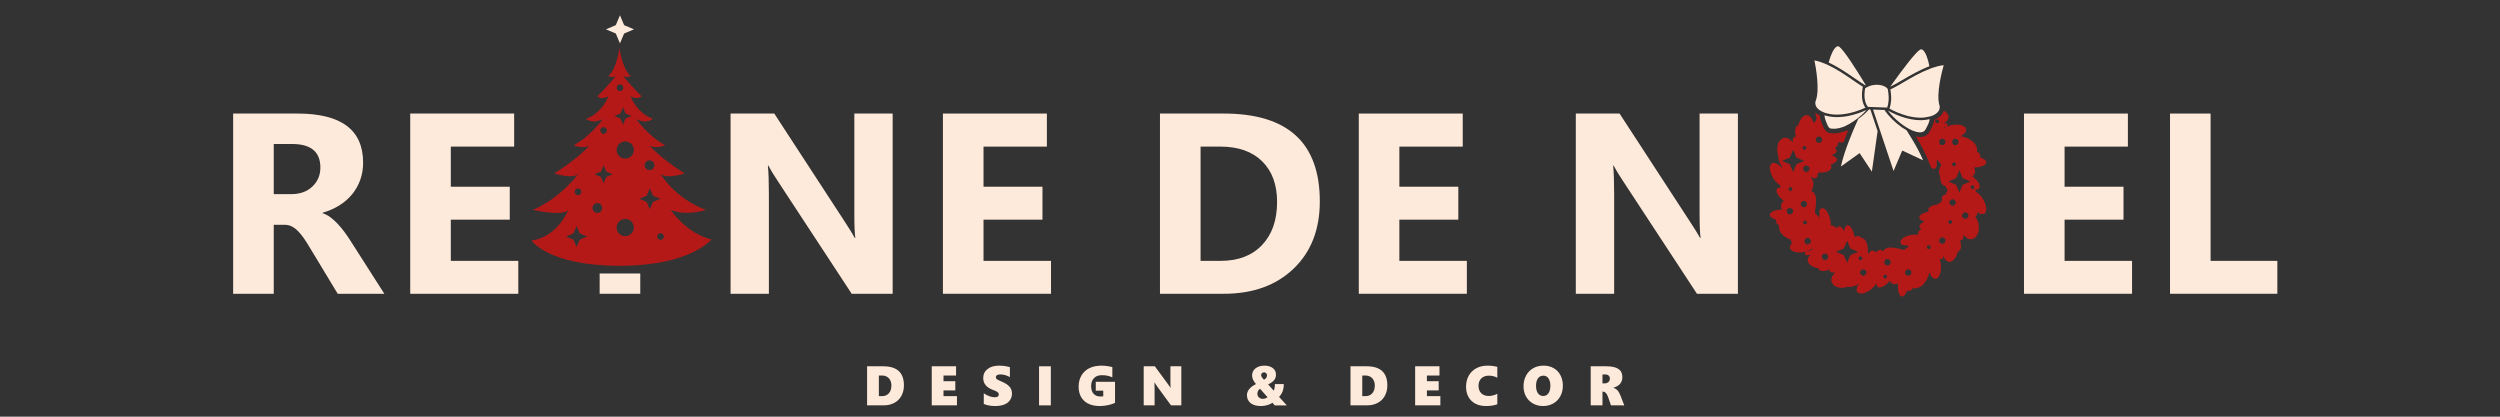
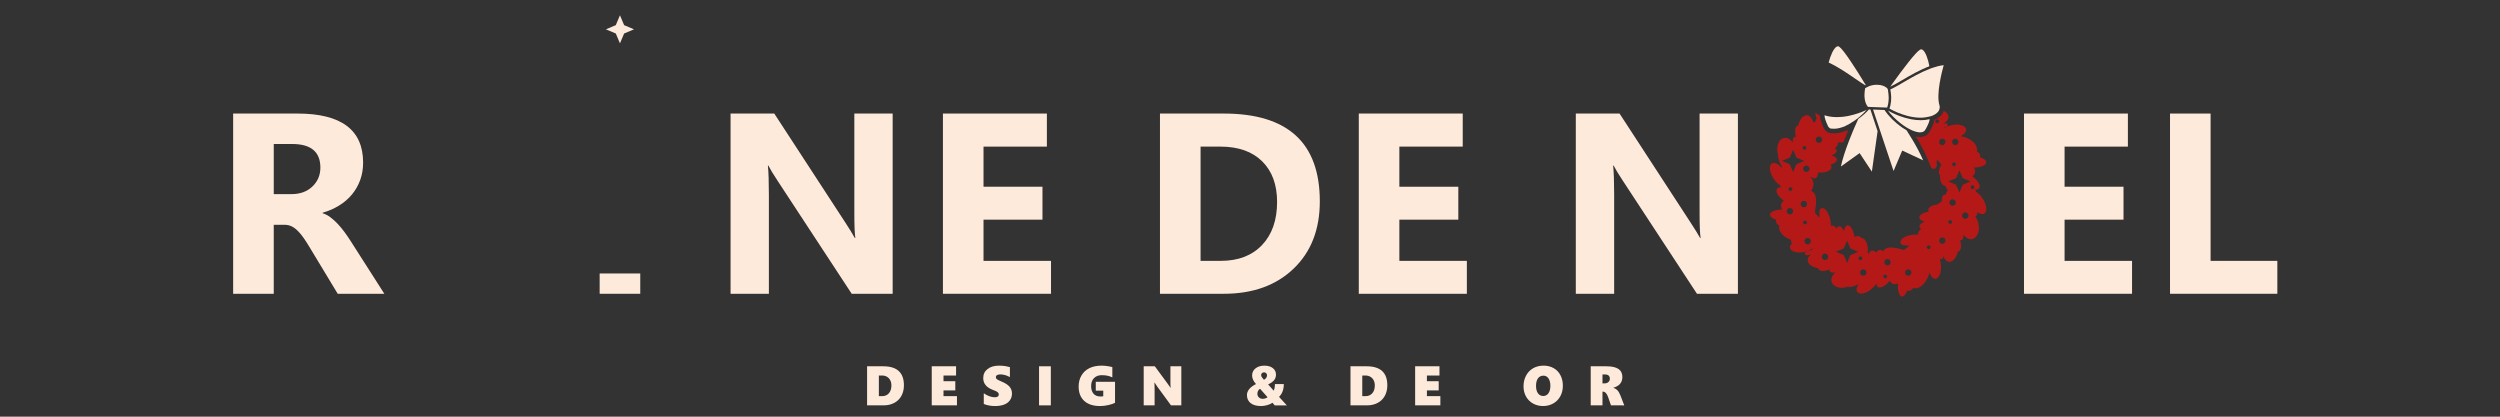
<svg xmlns="http://www.w3.org/2000/svg" id="Layer_1" x="0px" y="0px" width="600px" height="100px" viewBox="0 0 600 100" xml:space="preserve">
  <rect x="0" y="0" width="600" height="100" fill="#333333" stroke="none" />
  <g>
    <path fill="#FEEADB" d="M92.242,70.506h-11.19L74.328,59.38c-0.504-0.85-0.986-1.598-1.45-2.265 c-0.464-0.667-0.934-1.234-1.406-1.7C71,54.937,70.511,54.578,70,54.325c-0.514-0.25-1.073-0.375-1.678-0.375h-2.622v16.556h-9.745 V27.253H71.4c10.5,0,15.746,3.923,15.746,11.771c0,1.506-0.231,2.897-0.695,4.172c-0.465,1.275-1.115,2.423-1.96,3.452 c-0.845,1.029-1.863,1.911-3.066,2.653c-1.19,0.749-2.525,1.332-3.99,1.749v0.125c0.64,0.201,1.264,0.532,1.869,0.979 c0.604,0.45,1.187,0.979,1.749,1.578c0.564,0.604,1.104,1.254,1.615,1.945c0.509,0.699,0.979,1.378,1.401,2.037L92.242,70.506z M65.701,34.558v12.033h4.224c2.09,0,3.768-0.605,5.036-1.813c1.288-1.225,1.929-2.745,1.929-4.556 c0-3.774-2.259-5.664-6.784-5.664H65.701z" />
-     <path fill="#FEEADB" d="M124.392,70.506H98.454V27.253h24.942v7.933h-15.2v9.625h14.144v7.907h-14.144v9.891h16.195V70.506z" />
    <path fill="#FEEADB" d="M153.662,70.506h-9.744v-4.872h9.744V70.506z" />
    <path fill="#FEEADB" d="M214.238,70.506h-9.83l-17.826-27.177c-1.046-1.584-1.768-2.783-2.169-3.586h-0.122 c0.159,1.52,0.24,3.861,0.24,6.997v23.766h-9.195V27.253h10.49l17.165,26.334c0.783,1.182,1.505,2.361,2.169,3.528h0.121 c-0.158-1.004-0.24-2.986-0.24-5.94V27.253h9.197V70.506z" />
    <path fill="#FEEADB" d="M252.242,70.506h-25.939V27.253h24.948v7.933h-15.206v9.625h14.148v7.907h-14.148v9.891h16.197V70.506z" />
    <path fill="#FEEADB" d="M278.392,70.506V27.253h15.322c15.363,0,23.041,7.03,23.041,21.083c0,6.738-2.095,12.114-6.285,16.133 c-4.188,4.023-9.777,6.036-16.756,6.036H278.392z M288.137,35.186v27.422h4.824c4.224,0,7.539-1.274,9.938-3.808 c2.398-2.531,3.602-5.977,3.602-10.341c0-4.122-1.186-7.369-3.568-9.73c-2.383-2.356-5.73-3.543-10.03-3.543H288.137z" />
-     <path fill="#FEEADB" d="M352.046,70.506H326.11V27.253h24.944v7.933h-15.207v9.625h14.148v7.907h-14.148v9.891h16.198V70.506z" />
+     <path fill="#FEEADB" d="M352.046,70.506H326.11V27.253h24.944v7.933h-15.207v9.625h14.148v7.907h-14.148v9.891h16.198z" />
    <path fill="#FEEADB" d="M417.099,70.506h-9.83l-17.821-27.177c-1.047-1.584-1.775-2.783-2.174-3.586h-0.121 c0.163,1.52,0.243,3.861,0.243,6.997v23.766h-9.202V27.253h10.499l17.16,26.334c0.784,1.182,1.505,2.361,2.176,3.528h0.116 c-0.158-1.004-0.244-2.986-0.244-5.94V27.253h9.198V70.506z" />
    <path fill="#FEEADB" d="M511.69,70.506h-25.933V27.253h24.937v7.933h-15.197v9.625h14.146v7.907h-14.146v9.891h16.193V70.506z" />
    <path fill="#FEEADB" d="M546.561,70.506h-25.756V27.253h9.737v35.355h16.019V70.506z" />
    <path fill="#FEEADB" d="M445.163,28.901c0.169-0.116,0.33-0.238,0.493-0.36c0.177-0.133,0.35-0.271,0.52-0.411 c0.688-0.563,1.316-1.163,1.837-1.771c-0.433,0.198-0.85,0.377-1.256,0.536c-0.14,0.054-0.271,0.097-0.403,0.146 c-0.136,0.049-0.27,0.101-0.398,0.146c-0.402,0.136-0.786,0.254-1.156,0.355c-0.439,0.118-0.864,0.221-1.26,0.297 c-1.046,0.201-1.946,0.269-2.675,0.269c0,0,0,0-0.001,0c-1.11,0-2.121-0.16-2.984-0.443c-0.015,0.492,0.224,1.26,0.8,2.524 c0.137,0.306,0.358,0.522,0.646,0.661c0.257,0.029,0.528,0.047,0.843,0.047c0.01,0,0.019,0,0.026,0 c0.723,0,1.585-0.207,2.489-0.556C443.499,29.972,444.349,29.476,445.163,28.901z" />
    <path fill="#FEEADB" d="M449.129,26.988l-0.24-0.715l-0.336-0.014c-0.321,0.375-0.685,0.742-1.081,1.096 c-0.457,0.413-0.957,0.807-1.478,1.174c-0.029,0.063-0.056,0.117-0.084,0.182c-0.266,0.584-0.557,1.233-0.853,1.924 c-0.141,0.327-0.282,0.665-0.429,1.008c-0.296,0.712-0.595,1.455-0.886,2.214c-0.796,2.067-1.523,4.229-1.931,6.107l4.501-3.218 l2.937,4.451l1.205-8.518l0.17-1.207l-1.261-3.781L449.129,26.988z" />
    <path fill="#FEEADB" d="M457.586,31.286c-1.592-0.91-3.234-2.289-4.445-3.733c-0.218-0.263-0.425-0.524-0.611-0.785 c-0.09-0.124-0.164-0.247-0.248-0.369l-0.329-0.014l-0.117-0.005l-0.184-0.005l-0.303-0.012l-0.98-0.038l-0.838-0.029l0.152,0.456 l0.417,1.25l0.716,2.138l0.213,0.64l0.214,0.638l0.336,1.009l2.876,8.609l2.082-4.908l5.013,2.349 c-0.325-0.775-0.724-1.597-1.159-2.432C459.551,34.446,458.56,32.798,457.586,31.286z" />
    <path fill="#FEEADB" d="M447.656,20.466c0.036-0.023,0.074-0.042,0.116-0.065c-2.303-3.794-5.279-8.433-6.342-9.175 c-0.212-0.146-0.401-0.156-0.621-0.036c-0.775,0.424-1.517,2.215-1.933,3.82c2.23,1.027,4.403,2.517,6.281,3.811 C446.087,19.462,446.933,20.036,447.656,20.466z" />
-     <path fill="#FEEADB" d="M440.864,27.507c0.669,0,1.493-0.06,2.446-0.237c0.446-0.081,0.934-0.201,1.438-0.341 c0.499-0.139,1.018-0.307,1.567-0.513c0.141-0.049,0.271-0.098,0.408-0.152c0.14-0.055,0.28-0.124,0.424-0.184 c0.189-0.081,0.376-0.157,0.567-0.244c-0.072-0.099-0.151-0.189-0.212-0.293c-0.23-0.387-0.374-0.808-0.471-1.24 c-0.022-0.092-0.044-0.185-0.059-0.277c-0.021-0.118-0.045-0.234-0.057-0.353c-0.019-0.164-0.025-0.324-0.035-0.486 c-0.005-0.119-0.011-0.234-0.011-0.349c0-0.111,0.004-0.216,0.007-0.322c0.004-0.067,0.004-0.14,0.009-0.206 c0.045-0.744,0.167-1.294,0.18-1.349l0.021-0.092l0.024-0.022c-0.45-0.279-0.954-0.615-1.487-0.979 c-0.242-0.164-0.479-0.328-0.736-0.504c-0.024-0.017-0.045-0.03-0.071-0.047c-1.826-1.258-3.933-2.701-6.08-3.706 c-0.093-0.044-0.186-0.084-0.279-0.125c-0.091-0.042-0.184-0.086-0.276-0.125c-0.908-0.389-1.819-0.7-2.714-0.863 c0.325,1.589,1.326,7.069,0.313,9.682c-0.134,0.346-0.136,0.698-0.031,1.04c0.052,0.172,0.122,0.34,0.235,0.504 c0.308,0.452,0.815,0.827,1.45,1.121c0.116,0.054,0.232,0.106,0.359,0.155c0.095,0.035,0.198,0.066,0.297,0.099 C438.89,27.358,439.833,27.507,440.864,27.507z" />
    <path fill="#FEEADB" d="M456.5,19.245c1.969-1.154,4.25-2.481,6.554-3.344c-0.296-1.634-0.901-3.474-1.645-3.955 c-0.207-0.133-0.396-0.138-0.617-0.009c-1.069,0.634-4.146,4.697-6.666,8.214c-0.16,0.223-0.313,0.441-0.469,0.659 c0.43-0.205,0.899-0.449,1.428-0.747C455.533,19.808,456.003,19.535,456.5,19.245z" />
    <path fill="#FEEADB" d="M456.037,27.889c-0.164-0.06-0.332-0.126-0.498-0.19c-0.172-0.07-0.342-0.132-0.512-0.207 c-0.639-0.273-1.276-0.592-1.913-0.943c0.173,0.234,0.359,0.468,0.561,0.704c0.015,0.018,0.029,0.036,0.045,0.054 c0.874,1.011,1.962,1.988,3.078,2.771c0.216,0.149,0.429,0.293,0.644,0.427c0.194,0.122,0.386,0.233,0.576,0.341 c0.29,0.163,0.583,0.312,0.862,0.437c0.118,0.05,0.23,0.09,0.345,0.133c0.479,0.185,0.935,0.313,1.344,0.345 c0.76,0.059,1.273-0.17,1.566-0.706c0.67-1.221,0.963-1.967,0.982-2.457c-0.654,0.163-1.382,0.252-2.164,0.252 C459.416,28.85,457.746,28.514,456.037,27.889z" />
    <path fill="#FEEADB" d="M466.49,15.643c-0.906,0.094-1.836,0.337-2.771,0.661c-0.094,0.031-0.188,0.068-0.284,0.103 c-0.094,0.033-0.188,0.067-0.285,0.104c-2.216,0.846-4.429,2.131-6.345,3.252c-0.386,0.225-0.748,0.437-1.1,0.638 c-0.765,0.439-1.438,0.804-2.022,1.064c0.109,0.581,0.168,1.114,0.188,1.598c0.005,0.105,0.013,0.211,0.013,0.311 c0.002,0.119-0.005,0.222-0.008,0.334c-0.002,0.044-0.002,0.088-0.005,0.131c-0.002,0.103,0,0.216-0.01,0.313 c-0.006,0.112-0.023,0.201-0.032,0.305c-0.036,0.301-0.078,0.567-0.127,0.793c-0.003,0.013-0.008,0.028-0.01,0.039 c-0.022,0.099-0.042,0.191-0.063,0.275c-0.061,0.217-0.117,0.382-0.159,0.496c0.284,0.156,0.569,0.311,0.852,0.451 c0.185,0.092,0.371,0.168,0.554,0.251c0.184,0.083,0.364,0.172,0.545,0.247c0.344,0.146,0.689,0.274,1.032,0.393 c0.44,0.157,0.879,0.294,1.312,0.407c1.107,0.287,2.18,0.438,3.189,0.438c0.728,0,1.377-0.1,1.975-0.246 c0.105-0.026,0.217-0.048,0.318-0.079c0.093-0.028,0.201-0.041,0.291-0.072c0.734-0.258,1.309-0.638,1.662-1.113 c0.124-0.168,0.202-0.348,0.26-0.528c0.096-0.301,0.108-0.617,0.009-0.932C464.644,22.59,466.049,17.202,466.49,15.643z" />
    <path fill="#FEEADB" d="M447.63,21.201c-0.04,0.207-0.127,0.729-0.15,1.361c-0.004,0.08,0,0.166-0.004,0.25 c0,0.106-0.004,0.211,0,0.324c0.007,0.117,0.024,0.237,0.032,0.355c0.002,0.015,0.003,0.03,0.005,0.042 c0.012,0.118,0.023,0.234,0.042,0.353c0.016,0.094,0.039,0.184,0.059,0.275c0.109,0.509,0.303,0.996,0.625,1.396 c0.005,0.007,0.009,0.016,0.015,0.022c0.019,0.021,0.028,0.048,0.049,0.071l0.264,0.009l0.169,0.007l0.171,0.006l0.115,0.004 l0.335,0.012l1.262,0.047l0.571,0.021l0.246,0.01l0.141,0.005l0.16,0.005l0.079,0.003l0.102,0.003l0.121,0.005l0.237,0.009 l0.162,0.007l0.176,0.007l0.306,0.011c0.005-0.017,0.013-0.042,0.019-0.059c0.033-0.096,0.073-0.225,0.113-0.382 c0.074-0.281,0.151-0.648,0.194-1.111c0.01-0.098,0.016-0.208,0.021-0.313c0-0.003,0-0.005,0-0.01c0.007-0.1,0.012-0.194,0.017-0.3 c0-0.011-0.002-0.022-0.002-0.033c0.002-0.101-0.003-0.211-0.003-0.317c-0.008-0.481-0.058-1.02-0.163-1.615 c-0.007-0.028-0.011-0.055-0.015-0.083c-0.014-0.068-0.02-0.135-0.036-0.205c-0.002-0.009-0.002-0.016-0.003-0.023 c-0.015-0.023-0.046-0.065-0.087-0.112c-0.031-0.039-0.07-0.079-0.119-0.125c-0.029-0.028-0.065-0.059-0.099-0.087 c-0.047-0.038-0.099-0.077-0.156-0.118c-0.37-0.262-0.981-0.538-1.967-0.577c-0.815-0.029-1.49,0.127-1.997,0.316 c-0.11,0.043-0.185,0.084-0.276,0.128c-0.021,0.009-0.042,0.02-0.062,0.029c-0.07,0.032-0.149,0.066-0.21,0.098 c-0.044,0.023-0.092,0.045-0.13,0.068c-0.126,0.071-0.216,0.131-0.28,0.18C447.668,21.178,447.639,21.193,447.63,21.201z" />
    <path fill="#B41918" d="M475.874,47.701c-0.479-0.757-1.062-1.339-1.623-1.668c-0.043-0.182-0.119-0.362-0.211-0.524 c0.431,0.036,0.776-0.072,0.963-0.33c0.416-0.621-0.298-1.886-1.59-2.827c-0.033-0.021-0.049-0.042-0.082-0.057 c0.33-0.198,0.589-0.493,0.669-0.887c0.088-0.411-0.035-0.821-0.227-1.203c1.63-0.02,2.9-0.537,2.928-1.23 c0.026-0.488-0.592-0.951-1.533-1.239c0.04-0.063,0.07-0.123,0.074-0.202c0.085-0.417-0.239-0.868-0.796-1.201 c0.351-1.267-0.92-2.776-2.869-3.403c-0.353-0.114-0.716-0.197-1.069-0.235c0.907-0.446,1.458-1.08,1.358-1.688 c-0.155-0.868-1.643-1.319-3.324-1.005c-0.829,0.159-1.557,0.47-2.058,0.858c0.013-0.072,0.013-0.145,0.013-0.213 c0.214-0.069,0.422-0.135,0.625-0.208c0.563-0.178,0.327-0.969-0.232-0.867c-0.172,0.029-0.334,0.062-0.498,0.091 c0.778-0.395,1.256-0.981,1.249-1.618c-0.008-0.584-0.45-1.097-1.135-1.456c-0.107,0.315-0.24,0.581-0.412,0.813 c-0.423,0.571-1.072,1.035-1.873,1.369c-0.06,0.669-0.387,1.501-1.104,2.818c-0.46,0.835-1.285,1.294-2.324,1.294 c-0.1,0-0.204-0.003-0.311-0.012c-0.211-0.016-0.438-0.06-0.67-0.113c0.585,0.977,1.113,1.906,1.565,2.768 c0.151,0.288,0.289,0.563,0.42,0.828c0.113,0.222,0.218,0.439,0.315,0.648c0.173,0.366,0.331,0.717,0.466,1.047l0.937,2.248 c0.319,0.236,0.685,0.337,0.996,0.11c0.601-0.448,0.122-1.458,0.379-2.166c0.222,0.523,0.895,0.781,0.989,1.34 c0,0.02,0,0.028,0,0.046c-0.605,1.014-0.703,2.074-0.26,2.487c0,0.078-0.004,0.161-0.004,0.245 c0.008,0.604,0.094,1.231,0.425,1.727c0.226,0.333,0.612,0.572,0.991,0.606c0,0.003,0,0.01,0,0.01 c-0.031,0.358,0.169,0.702,0.487,0.967c-0.262,0.27-0.455,0.589-0.481,0.961c-0.006,0.035,0,0.072,0,0.1 c-0.385-0.076-0.895,0.157-0.956,0.672c-0.034,0.344-0.071,0.68-0.108,1.021c-0.124,0.062-0.246,0.133-0.365,0.201 c-0.234,0.144-0.461,0.291-0.66,0.467c-1.236,0.082-2.201,0.672-2.174,1.347c0.006,0.13,0.057,0.244,0.117,0.359 c-1.332,0.227-2.285,0.782-2.272,1.393c0.016,0.426,0.509,0.791,1.274,1.014c-0.126,0.057-0.263,0.114-0.39,0.173 c-0.463,0.221-0.986,0.684-0.784,1.165c0.078,0.185,0.241,0.294,0.421,0.359c-0.578,0.388-0.893,0.93-0.771,1.43 c0,0.001,0,0.001,0,0.001c-0.038,0-0.063-0.007-0.095-0.009c-0.562-0.053-1.127-0.022-1.682,0.076 c-0.013,0.004-0.021,0.009-0.033,0.01c-0.123,0.024-0.241,0.05-0.352,0.081c-0.04,0.01-0.071,0.014-0.1,0.031 c-0.1,0.026-0.195,0.049-0.291,0.078c-0.061,0.023-0.116,0.051-0.177,0.073c-0.074,0.028-0.14,0.052-0.207,0.075 c-0.129,0.054-0.25,0.107-0.372,0.167c-0.576,0.298-1.198,0.969-0.867,1.543c0.37,0.657,1.386,0.272,2.048,0.601 c-0.521,0.178-0.836,0.846-1.389,0.887c-0.18,0.019-0.362-0.049-0.538-0.109c-0.683-0.216-1.392-0.354-2.101-0.414 c-0.579-0.047-1.195-0.032-1.698,0.268c-0.235,0.145-0.447,0.375-0.568,0.629c-0.213-0.226-0.474-0.354-0.734-0.351 c-0.347,0.005-0.663,0.231-0.891,0.601c-0.29-0.248-0.605-0.421-0.963-0.417c-0.47,0.004-0.891,0.479-0.891,0.902 c-0.063-0.176-0.141-0.337-0.219-0.507c0.063-0.376,0.068-0.807,0-1.261c-0.185-1.277-0.849-2.239-1.494-2.141 c-0.029,0.003-0.049,0.01-0.065,0.016c-0.115-0.315-0.425-0.571-0.854-0.488c-0.245,0.052-0.506,0.109-0.749,0.162 c-0.305-1.654-1.021-2.856-1.677-2.771c-0.409,0.061-0.715,0.594-0.859,1.395c0-0.004-0.015-0.008-0.017-0.021 c-0.063-0.119-0.12-0.239-0.183-0.352c-0.257-0.466-0.748-0.953-1.2-0.7c-0.163,0.093-0.257,0.269-0.297,0.467 c-0.431-0.553-0.979-0.836-1.45-0.666c0-0.024,0-0.062,0-0.093c0-0.582-0.087-1.172-0.229-1.726c0-0.004-0.007-0.015-0.015-0.027 c-0.031-0.125-0.068-0.245-0.11-0.368c-0.012-0.028-0.03-0.063-0.037-0.092c-0.036-0.098-0.076-0.2-0.117-0.297 c-0.019-0.062-0.061-0.125-0.083-0.184c-0.032-0.071-0.061-0.135-0.092-0.197c-0.061-0.124-0.128-0.248-0.195-0.372 c-0.343-0.567-1.029-1.132-1.564-0.742c-0.596,0.448-0.13,1.457-0.383,2.167c-0.219-0.522-0.89-0.78-0.984-1.342 c-0.031-0.198,0.018-0.39,0.053-0.583c0.042-0.173,0.065-0.357,0.1-0.543c0.076-0.546,0.11-1.099,0.107-1.652 c-0.004-0.45-0.051-0.922-0.218-1.331c-0.05-0.143-0.111-0.268-0.204-0.396c-0.184-0.273-0.474-0.476-0.777-0.571 c0.3-0.389,0.501-0.869,0.55-1.398c0-0.079,0.004-0.146,0.004-0.222c0-0.479-0.132-0.921-0.342-1.304 c-0.085-0.142-0.174-0.277-0.28-0.403c0.086-0.032,0.167-0.07,0.247-0.108c0.24,0.631,1.325,0.526,1.387-0.29 c0.014-0.163,0.021-0.329,0.037-0.491c0.108-0.079,0.207-0.159,0.307-0.252c0.25,0.039,0.526,0.053,0.793,0.039 c1.25-0.066,2.233-0.674,2.204-1.348c-0.007-0.194-0.102-0.374-0.263-0.531c0.945-0.273,1.576-0.732,1.556-1.225 c-0.02-0.429-0.511-0.791-1.273-1.016c0.122-0.054,0.257-0.11,0.392-0.171c0.462-0.219,0.988-0.684,0.782-1.163 c-0.067-0.184-0.239-0.294-0.426-0.359c0.58-0.389,0.897-0.932,0.768-1.431c0-0.001,0-0.001,0-0.001 c0.039,0,0.074,0.001,0.104,0.006c0.418,0.042,0.833,0.021,1.242-0.026c0.088-0.229,0.164-0.45,0.256-0.687 c0.256-0.666,0.517-1.314,0.776-1.945c-0.083-0.021-0.17-0.038-0.245-0.074c0.134-0.045,0.251-0.127,0.364-0.217 c0.002-0.003,0.002-0.004,0.002-0.007c0,0,0.017-0.039,0.044-0.099c-0.168,0.084-0.337,0.167-0.498,0.241 c-1.145,0.442-2.117,0.654-2.95,0.654h-0.026c-0.346,0-0.665-0.018-0.975-0.055l-0.183-0.022l-0.162-0.078 c-0.533-0.253-0.942-0.67-1.188-1.207c-0.621-1.366-0.884-2.22-0.892-2.896c-0.429-0.217-0.799-0.464-1.105-0.737 c0.051,0.554,0.172,1.067,0.336,1.505c-0.12,0.069-0.224,0.193-0.242,0.373c-0.009,0.084-0.021,0.171-0.027,0.242 c-0.201,0.083-0.368,0.217-0.47,0.394c-0.275-1.07-0.857-1.819-1.579-1.875c-0.896-0.068-1.736,0.975-2.104,2.464 c-0.042,0.004-0.093,0.019-0.143,0.028c-0.614,0.221-0.79,1.393-0.383,2.626c0.005,0.018,0.005,0.037,0.021,0.057 c-0.196-0.055-0.399-0.029-0.543,0.123c-0.322,0.312-0.266,0.8-0.291,1.267c-0.534-0.811-1.31-1.263-2.061-1.116 c-1.179,0.219-1.883,1.813-1.574,3.554c0.041,0.222,0.096,0.429,0.163,0.629c-0.012,0.41,0.054,0.877,0.222,1.357 c0.159,0.506,0.402,0.937,0.668,1.272c-0.02,0.117-0.037,0.239-0.027,0.36c-0.853-0.98-1.841-1.428-2.423-1.042 c-0.708,0.484-0.531,2.08,0.396,3.562c0.472,0.756,1.061,1.34,1.615,1.666c0.043,0.183,0.119,0.362,0.219,0.526 c-0.438-0.036-0.792,0.073-0.961,0.327c-0.422,0.622,0.298,1.888,1.585,2.829c0.031,0.022,0.057,0.042,0.09,0.057 c-0.344,0.191-0.597,0.495-0.688,0.883c-0.072,0.411,0.05,0.826,0.249,1.203c-1.638,0.021-2.907,0.536-2.935,1.23 c-0.027,0.495,0.591,0.947,1.526,1.242c-0.032,0.063-0.063,0.125-0.068,0.195c-0.086,0.423,0.24,0.873,0.789,1.208 c-0.349,1.267,0.926,2.78,2.868,3.402c0.004,0,0.004,0,0.009,0.01c-0.038,0.079-0.058,0.176-0.058,0.277 c0,0.216,0.104,0.41,0.256,0.521c-0.364,0.355-0.56,0.738-0.491,1.114c0.163,0.87,1.644,1.319,3.324,1.008 c0.835-0.165,1.555-0.472,2.053-0.859c-0.021,0.104-0.021,0.209,0,0.31c-0.492,0.154-0.996,0.311-1.503,0.453 c-0.562,0.158-0.317,0.956,0.247,0.871c0.296-0.05,0.605-0.11,0.906-0.164c-0.504,0.37-0.809,0.842-0.802,1.342 c0.018,0.937,1.102,1.698,2.565,1.932c0.011,0.049,0.024,0.103,0.05,0.152c0.266,0.617,1.4,0.685,2.55,0.155 c0.016-0.006,0.041-0.025,0.057-0.035c-0.023,0.211,0.014,0.416,0.165,0.561c0.327,0.297,0.801,0.192,1.248,0.174 c-0.719,0.626-1.083,1.463-0.887,2.221c0.336,1.198,1.928,1.777,3.583,1.301c0.086-0.03,0.179-0.064,0.267-0.103 c0.507,0.139,1.238,0.049,1.959-0.294c0.262-0.118,0.497-0.255,0.695-0.404c-0.512,0.777-0.657,1.548-0.32,1.989 c0.533,0.696,2.053,0.366,3.386-0.733c0.528-0.428,0.938-0.914,1.225-1.387c-0.025,0.372,0.038,0.674,0.244,0.849 c0.56,0.495,1.848-0.122,2.873-1.368c0.018-0.028,0.04-0.053,0.067-0.08c0.149,0.364,0.419,0.659,0.78,0.777 c0.389,0.13,0.795,0.032,1.178-0.14c-0.124,1.687,0.242,3.047,0.908,3.148c0.471,0.063,0.966-0.52,1.332-1.471 c0.058,0.053,0.123,0.086,0.202,0.099c0.388,0.13,0.851-0.162,1.224-0.706c1.184,0.481,2.755-0.694,3.539-2.638 c0.147-0.359,0.259-0.724,0.329-1.082c0.343,0.973,0.909,1.606,1.494,1.552c0.848-0.067,1.425-1.563,1.277-3.329 c-0.046-0.566-0.165-1.092-0.331-1.539c0.208,0.314,0.783,0.223,0.823-0.244c0.02-0.135,0.027-0.262,0.043-0.395 c0.31,0.834,0.818,1.388,1.432,1.433c0.895,0.071,1.734-0.975,2.094-2.464c0.051-0.007,0.104-0.012,0.15-0.031 c0.621-0.22,0.791-1.391,0.386-2.625c-0.011-0.016-0.011-0.035-0.019-0.059c0.192,0.055,0.397,0.029,0.544-0.119 c0.315-0.311,0.264-0.803,0.285-1.269c0.54,0.805,1.31,1.263,2.057,1.119c1.182-0.222,1.885-1.815,1.582-3.555 c-0.134-0.733-0.42-1.376-0.805-1.853c0.317-0.149,0.5-0.542,0.553-1.054c0.62,0.448,1.237,0.6,1.644,0.327 C476.982,50.774,476.806,49.181,475.874,47.701z M464.931,29.574c-0.258,0-0.464-0.208-0.464-0.46c0-0.249,0.206-0.46,0.464-0.46 c0.247,0,0.453,0.211,0.453,0.46C465.384,29.365,465.178,29.574,464.931,29.574z M466.156,34.835c-0.426,0-0.772-0.352-0.772-0.779 c0-0.425,0.347-0.768,0.772-0.768c0.422,0,0.768,0.343,0.768,0.768C466.924,34.483,466.578,34.835,466.156,34.835z M436.546,32.757 c0.427,0,0.775,0.341,0.775,0.769c0,0.422-0.349,0.771-0.775,0.771s-0.77-0.349-0.77-0.771 C435.776,33.098,436.119,32.757,436.546,32.757z M434.293,40.497c0,0.424-0.347,0.765-0.777,0.765 c-0.426,0-0.768-0.341-0.768-0.765c0-0.428,0.342-0.774,0.768-0.774C433.946,39.723,434.293,40.069,434.293,40.497z M433.072,35.027c0.255,0,0.457,0.205,0.457,0.461c0,0.248-0.202,0.451-0.457,0.451c-0.254,0-0.455-0.203-0.455-0.451 C432.617,35.232,432.818,35.027,433.072,35.027z M429.571,51.46c-0.423,0-0.77-0.346-0.77-0.772c0-0.424,0.347-0.771,0.77-0.771 c0.428,0,0.781,0.347,0.781,0.771C430.353,51.114,429.999,51.46,429.571,51.46z M429.256,45.384c0-0.256,0.202-0.457,0.456-0.457 c0.247,0,0.461,0.201,0.461,0.457c0,0.251-0.214,0.455-0.461,0.455C429.458,45.839,429.256,45.635,429.256,45.384z M431.143,39.414 l-0.79,1.883l-0.8-1.883l-1.884-0.793l1.884-0.799l0.8-1.883l0.79,1.883l1.876,0.799L431.143,39.414z M432.154,48.978 c0-0.423,0.343-0.772,0.771-0.772c0.428,0,0.77,0.349,0.77,0.772c0,0.429-0.342,0.774-0.77,0.774 C432.497,49.752,432.154,49.407,432.154,48.978z M432.748,53.396c0-0.254,0.202-0.457,0.457-0.457c0.25,0,0.456,0.203,0.456,0.457 c0,0.251-0.206,0.453-0.456,0.453C432.95,53.85,432.748,53.647,432.748,53.396z M433.844,58.642c-0.424,0-0.771-0.348-0.771-0.772 s0.348-0.772,0.771-0.772c0.427,0,0.771,0.348,0.771,0.772S434.271,58.642,433.844,58.642z M437.994,62.406 c-0.43,0-0.773-0.347-0.773-0.771c0-0.426,0.344-0.771,0.773-0.771c0.418,0,0.771,0.345,0.771,0.771 C438.766,62.06,438.412,62.406,437.994,62.406z M444.098,61.221l-0.793,1.88l-0.794-1.88l-1.885-0.799l1.885-0.793l0.794-1.881 l0.793,1.881l1.886,0.793L444.098,61.221z M446.057,61.987c0-0.254,0.2-0.463,0.447-0.463c0.26,0,0.461,0.209,0.461,0.463 c0,0.252-0.201,0.457-0.461,0.457C446.257,62.444,446.057,62.239,446.057,61.987z M447.183,66.184 c-0.426,0-0.773-0.346-0.773-0.776c0-0.424,0.348-0.774,0.773-0.774c0.421,0,0.771,0.351,0.771,0.774 C447.954,65.838,447.604,66.184,447.183,66.184z M452.444,66.826c-0.251,0-0.449-0.207-0.449-0.457 c0-0.258,0.198-0.464,0.449-0.464s0.458,0.206,0.458,0.464C452.902,66.619,452.695,66.826,452.444,66.826z M452.991,63.702 c-0.419,0-0.767-0.346-0.767-0.771s0.348-0.769,0.767-0.769c0.425,0,0.771,0.344,0.771,0.769S453.416,63.702,452.991,63.702z M457.973,66.184c-0.425,0-0.771-0.347-0.771-0.776c0-0.424,0.347-0.774,0.771-0.774c0.432,0,0.777,0.351,0.777,0.774 C458.75,65.837,458.404,66.184,457.973,66.184z M462.899,59.784c-0.256,0-0.458-0.206-0.458-0.46c0-0.249,0.202-0.454,0.458-0.454 c0.25,0,0.46,0.205,0.46,0.454C463.359,59.578,463.149,59.784,462.899,59.784z M466.156,58.519c-0.426,0-0.772-0.346-0.772-0.771 c0-0.43,0.347-0.772,0.772-0.772c0.422,0,0.768,0.343,0.768,0.772C466.924,58.173,466.578,58.519,466.156,58.519z M469.27,33.289 c0.436,0,0.772,0.343,0.772,0.768c0,0.427-0.337,0.779-0.772,0.779c-0.422,0-0.764-0.352-0.764-0.779 C468.506,33.632,468.848,33.289,469.27,33.289z M468.961,38.976c0.247,0,0.448,0.209,0.448,0.461c0,0.257-0.201,0.461-0.448,0.461 c-0.253,0-0.455-0.204-0.455-0.461C468.506,39.185,468.708,38.976,468.961,38.976z M468.046,53.729 c-0.254,0-0.461-0.203-0.461-0.457c0-0.251,0.207-0.455,0.461-0.455c0.249,0,0.46,0.204,0.46,0.455 C468.506,53.525,468.295,53.729,468.046,53.729z M468.632,49.376c-0.428,0-0.775-0.347-0.775-0.771 c0-0.428,0.348-0.771,0.775-0.771c0.425,0,0.771,0.343,0.771,0.771C469.403,49.029,469.057,49.376,468.632,49.376z M471.667,52.51 c-0.421,0-0.779-0.348-0.779-0.773c0-0.423,0.358-0.769,0.779-0.769c0.431,0,0.774,0.346,0.774,0.769 C472.441,52.162,472.098,52.51,471.667,52.51z M471.054,44.342l-0.798,1.879l-0.789-1.879l-1.882-0.794l1.882-0.797l0.789-1.882 l0.798,1.882l1.884,0.797L471.054,44.342z M473.394,45.384c-0.243,0-0.451-0.205-0.451-0.457c0-0.255,0.208-0.462,0.451-0.462 c0.251,0,0.462,0.208,0.462,0.462C473.855,45.179,473.645,45.384,473.394,45.384z" />
    <polygon fill="#FEEADB" points="148.789,3.667 149.79,6.037 152.16,7.039 149.79,8.04 148.789,10.409 147.79,8.04 145.419,7.039 147.79,6.037 " />
-     <path fill="#B41918" d="M160.969,50.376c3.628,1.583,8.465,0,8.465,0c-7.718-2.864-10.951-8.743-10.951-8.743 c1.202,1.506,5.843,0,5.843,0c-6.104-3.841-8.506-6.783-8.506-6.783c1.479,1.055,3.821,0,3.821,0 c-4.314-2.336-6.965-6.331-6.965-6.331c2.403,1.433,4.01,0,4.01,0c-3.886-1.357-5.361-5.426-5.361-5.426 c1.711,1.005,2.649,0,2.649,0c-1.489-1.355-4.437-4.824-4.437-4.824c0.986,0.453,1.849,0,1.849,0 c-2.095-1.656-2.713-6.781-2.713-6.781s-0.615,5.125-2.711,6.781c0,0,0.862,0.453,1.849,0c0,0-2.949,3.469-4.438,4.824 c0,0,0.94,1.005,2.651,0c0,0-1.477,4.069-5.363,5.426c0,0,1.606,1.433,4.01,0c0,0-2.649,3.995-6.964,6.331c0,0,2.341,1.055,3.821,0 c0,0-2.403,2.942-8.505,6.783c0,0,4.64,1.506,5.841,0c0,0-4.053,5.729-10.951,8.743c0,0,7.291,1.657,8.466,0 c0,0-2.471,6.481-8.795,7.348c0,0,3.979,6.065,21.09,6.065c17.114,0,22.081-6.329,22.081-6.329 C164.729,56.064,160.969,50.376,160.969,50.376z M138.719,45.238c0.441,0,0.799,0.359,0.799,0.801c0,0.438-0.358,0.799-0.799,0.799 c-0.444,0-0.8-0.361-0.8-0.799C137.918,45.598,138.275,45.238,138.719,45.238z M139.136,57.52l-0.753,1.781l-0.752-1.781 l-1.78-0.751l1.78-0.754l0.752-1.779l0.753,1.779l1.78,0.754L139.136,57.52z M148.789,20.262c0.441,0,0.8,0.358,0.8,0.801 c0,0.439-0.359,0.797-0.8,0.797c-0.442,0-0.798-0.358-0.798-0.797C147.991,20.62,148.346,20.262,148.789,20.262z M144.866,30.521 c0.439,0,0.797,0.358,0.797,0.8c0,0.439-0.358,0.799-0.797,0.799c-0.443,0-0.8-0.36-0.8-0.799 C144.066,30.879,144.423,30.521,144.866,30.521z M143.366,51.085c-0.647,0-1.17-0.527-1.17-1.171c0-0.648,0.523-1.175,1.17-1.175 s1.172,0.527,1.172,1.175C144.539,50.558,144.014,51.085,143.366,51.085z M145.509,42.462l-0.644,1.519l-0.641-1.519l-1.519-0.642 l1.519-0.644l0.641-1.518l0.644,1.518l1.519,0.644L145.509,42.462z M148.902,27.232l0.612-1.449l0.612,1.449l1.448,0.611 l-1.448,0.611l-0.612,1.449l-0.612-1.449l-1.447-0.611L148.902,27.232z M150.057,56.675c-1.14,0-2.066-0.926-2.066-2.066 c0-1.144,0.926-2.067,2.066-2.067c1.142,0,2.066,0.924,2.066,2.067C152.123,55.749,151.199,56.675,150.057,56.675z M150.057,38.066 c-1.14,0-2.066-0.923-2.066-2.065s0.926-2.067,2.066-2.067c1.142,0,2.066,0.926,2.066,2.067S151.199,38.066,150.057,38.066z M155.893,38.486c0.647,0,1.171,0.525,1.171,1.175c0,0.643-0.524,1.169-1.171,1.169c-0.648,0-1.17-0.526-1.17-1.169 C154.722,39.012,155.244,38.486,155.893,38.486z M155.961,50.247l-0.752-1.779l-1.78-0.752l1.78-0.753l0.752-1.781l0.753,1.781 l1.781,0.753l-1.781,0.752L155.961,50.247z M158.533,57.567c-0.443,0-0.799-0.359-0.799-0.799c0-0.441,0.356-0.799,0.799-0.799 c0.44,0,0.799,0.357,0.799,0.799C159.332,57.208,158.973,57.567,158.533,57.567z" />
    <g>
      <path fill="#FEEADB" d="M216.941,92.48c0,0.949-0.2,1.79-0.599,2.52c-0.399,0.731-0.969,1.295-1.709,1.691 c-0.741,0.396-1.596,0.595-2.563,0.595h-3.969V87.91h3.883C215.288,87.91,216.941,89.433,216.941,92.48z M213.939,92.506 c0-0.458-0.093-0.87-0.278-1.236c-0.185-0.364-0.449-0.648-0.793-0.85c-0.346-0.2-0.75-0.3-1.217-0.3h-0.725v4.955h0.79 c0.676,0,1.215-0.231,1.618-0.697C213.738,93.915,213.939,93.292,213.939,92.506z" />
      <path fill="#FEEADB" d="M223.617,97.286V87.91h5.839v2.21h-3.014v1.367h2.831v2.208h-2.831v1.38h3.229v2.211H223.617z" />
      <path fill="#FEEADB" d="M242.874,94.447c0,0.623-0.167,1.167-0.501,1.628c-0.334,0.462-0.801,0.808-1.402,1.034 c-0.602,0.225-1.326,0.34-2.171,0.34c-0.98,0-1.878-0.165-2.694-0.497v-2.569c0.393,0.288,0.827,0.52,1.302,0.697 c0.474,0.176,0.917,0.264,1.327,0.264c0.31,0,0.549-0.056,0.719-0.165c0.169-0.113,0.255-0.275,0.255-0.488 c0-0.153-0.042-0.287-0.127-0.402s-0.214-0.224-0.386-0.324c-0.172-0.1-0.491-0.236-0.958-0.411 c-1.509-0.581-2.263-1.518-2.263-2.812c0-0.907,0.345-1.632,1.034-2.175c0.689-0.541,1.612-0.813,2.772-0.813 c0.328,0,0.628,0.013,0.902,0.039c0.275,0.025,0.525,0.058,0.75,0.099c0.224,0.038,0.539,0.112,0.944,0.221v2.387 c-0.789-0.432-1.564-0.647-2.327-0.647c-0.313,0-0.566,0.061-0.758,0.175c-0.191,0.119-0.288,0.281-0.288,0.486 c0,0.196,0.078,0.357,0.233,0.486c0.154,0.128,0.478,0.295,0.971,0.498c0.972,0.396,1.66,0.824,2.063,1.291 C242.672,93.254,242.874,93.806,242.874,94.447z" />
      <path fill="#FEEADB" d="M249.373,97.286V87.91h2.825v9.376H249.373z" />
      <path fill="#FEEADB" d="M267.609,96.671c-0.354,0.2-0.88,0.381-1.583,0.54c-0.701,0.158-1.37,0.238-2.006,0.238 c-1.644,0-2.913-0.411-3.806-1.232c-0.895-0.82-1.341-1.975-1.341-3.455c0-0.993,0.226-1.876,0.677-2.648 c0.451-0.771,1.086-1.357,1.906-1.759c0.82-0.4,1.784-0.601,2.896-0.601c0.815,0,1.686,0.114,2.609,0.347v2.463 c-0.432-0.195-0.846-0.332-1.243-0.408c-0.396-0.074-0.831-0.114-1.3-0.114c-0.776,0-1.395,0.234-1.854,0.7 c-0.46,0.465-0.69,1.107-0.69,1.923c0,0.779,0.193,1.39,0.578,1.83c0.386,0.439,0.926,0.66,1.618,0.66 c0.323,0,0.561-0.018,0.713-0.053v-1.339h-1.798v-2.138h4.622V96.671z" />
      <path fill="#FEEADB" d="M281.039,97.286l-3.308-4.524c-0.261-0.358-0.476-0.68-0.642-0.968h-0.025 c0.025,0.463,0.04,0.979,0.04,1.556v3.937h-2.616V87.91h2.668l3.171,4.302c0.04,0.057,0.087,0.124,0.144,0.201 c0.056,0.081,0.113,0.159,0.169,0.244c0.056,0.082,0.11,0.164,0.161,0.241c0.049,0.078,0.088,0.148,0.114,0.208h0.026 c-0.026-0.19-0.039-0.522-0.039-0.992V87.91h2.615v9.376H281.039z" />
      <path fill="#FEEADB" d="M305.939,97.299l-0.55-0.642c-0.292,0.228-0.699,0.415-1.227,0.566c-0.524,0.15-1.028,0.226-1.512,0.226 c-1.068,0-1.899-0.231-2.492-0.696c-0.593-0.464-0.889-1.112-0.889-1.944c0-0.493,0.178-0.965,0.536-1.413 c0.357-0.449,0.902-0.856,1.635-1.225c-0.624-0.687-0.935-1.376-0.935-2.063c0-0.697,0.273-1.266,0.82-1.701 c0.547-0.437,1.259-0.652,2.135-0.652c0.833,0,1.503,0.193,2.01,0.584c0.508,0.39,0.764,0.91,0.764,1.561 c0,0.519-0.15,0.964-0.453,1.339c-0.299,0.375-0.776,0.714-1.431,1.015l1.334,1.511c0.194-0.393,0.294-0.923,0.294-1.592h2.132 c0,0.634-0.091,1.201-0.267,1.704c-0.18,0.503-0.47,0.964-0.87,1.376l1.876,2.048H305.939z M302.422,93.31 c-0.183,0.088-0.336,0.238-0.461,0.455c-0.124,0.215-0.187,0.456-0.187,0.723c0,0.37,0.122,0.668,0.37,0.894 c0.245,0.223,0.546,0.336,0.904,0.336c0.223,0,0.438-0.035,0.644-0.106c0.208-0.074,0.382-0.166,0.521-0.279L302.422,93.31z M304.083,90.041c0-0.188-0.068-0.347-0.206-0.479c-0.137-0.133-0.298-0.2-0.48-0.2c-0.219,0-0.393,0.059-0.522,0.177 c-0.132,0.117-0.196,0.281-0.196,0.488c0,0.137,0.038,0.275,0.121,0.418c0.08,0.142,0.265,0.377,0.558,0.708 c0.269-0.164,0.459-0.336,0.565-0.513C304.029,90.463,304.083,90.263,304.083,90.041z" />
      <path fill="#FEEADB" d="M332.958,92.48c0,0.949-0.201,1.79-0.598,2.52c-0.399,0.731-0.969,1.295-1.71,1.691 c-0.744,0.396-1.597,0.595-2.563,0.595h-3.97V87.91h3.884C331.304,87.91,332.958,89.433,332.958,92.48z M329.955,92.506 c0-0.458-0.091-0.87-0.275-1.236c-0.187-0.364-0.452-0.648-0.796-0.85c-0.344-0.2-0.749-0.3-1.216-0.3h-0.727v4.955h0.794 c0.673,0,1.214-0.231,1.616-0.697C329.755,93.915,329.955,93.292,329.955,92.506z" />
      <path fill="#FEEADB" d="M339.635,97.286V87.91h5.838v2.21h-3.015v1.367h2.831v2.208h-2.831v1.38h3.231v2.211H339.635z" />
-       <path fill="#FEEADB" d="M359.355,97.03c-0.777,0.278-1.672,0.419-2.688,0.419c-1,0-1.861-0.19-2.583-0.572 c-0.724-0.381-1.276-0.924-1.658-1.628c-0.381-0.705-0.573-1.516-0.573-2.436c0-0.988,0.214-1.87,0.642-2.642 c0.428-0.772,1.031-1.366,1.812-1.788c0.778-0.421,1.677-0.63,2.693-0.63c0.812,0,1.596,0.097,2.355,0.292v2.609 c-0.263-0.156-0.573-0.278-0.937-0.364c-0.362-0.089-0.729-0.132-1.099-0.132c-0.768,0-1.371,0.22-1.814,0.661 c-0.442,0.438-0.663,1.037-0.663,1.79s0.221,1.342,0.663,1.775c0.443,0.434,1.034,0.651,1.776,0.651 c0.684,0,1.375-0.174,2.073-0.524V97.03z" />
      <path fill="#FEEADB" d="M375.086,92.571c0,0.941-0.202,1.785-0.606,2.526c-0.405,0.744-0.973,1.321-1.701,1.733 c-0.729,0.412-1.543,0.618-2.446,0.618c-0.879,0-1.68-0.199-2.401-0.598c-0.723-0.398-1.283-0.96-1.685-1.682 c-0.401-0.721-0.603-1.537-0.603-2.448c0-0.953,0.205-1.813,0.609-2.576c0.405-0.762,0.975-1.352,1.706-1.77 c0.732-0.415,1.565-0.622,2.5-0.622c0.897,0,1.699,0.199,2.407,0.598c0.71,0.398,1.254,0.968,1.642,1.706 C374.893,90.795,375.086,91.634,375.086,92.571z M372.092,92.65c0-0.772-0.148-1.381-0.445-1.823 c-0.295-0.445-0.701-0.668-1.216-0.668c-0.563,0-1,0.214-1.314,0.64c-0.313,0.428-0.469,1.03-0.469,1.812 c0,0.764,0.154,1.358,0.466,1.785c0.313,0.428,0.734,0.642,1.272,0.642c0.326,0,0.621-0.097,0.882-0.289 c0.263-0.19,0.465-0.465,0.608-0.822C372.019,93.567,372.092,93.143,372.092,92.65z" />
      <path fill="#FEEADB" d="M386.633,97.286l-0.699-2.021c-0.135-0.396-0.31-0.707-0.524-0.935c-0.219-0.227-0.453-0.339-0.703-0.339 h-0.113v3.295h-2.823V87.91h3.752c1.313,0,2.282,0.216,2.907,0.645c0.626,0.429,0.938,1.072,0.938,1.931 c0,0.645-0.183,1.185-0.546,1.623c-0.365,0.436-0.906,0.752-1.624,0.947v0.026c0.396,0.121,0.726,0.32,0.99,0.593 c0.264,0.276,0.5,0.685,0.71,1.224l0.921,2.388H386.633z M386.365,90.886c0-0.315-0.098-0.563-0.287-0.746 c-0.193-0.183-0.492-0.275-0.903-0.275h-0.582v2.146h0.51c0.38,0,0.686-0.107,0.917-0.321 C386.251,91.476,386.365,91.206,386.365,90.886z" />
    </g>
  </g>
</svg>